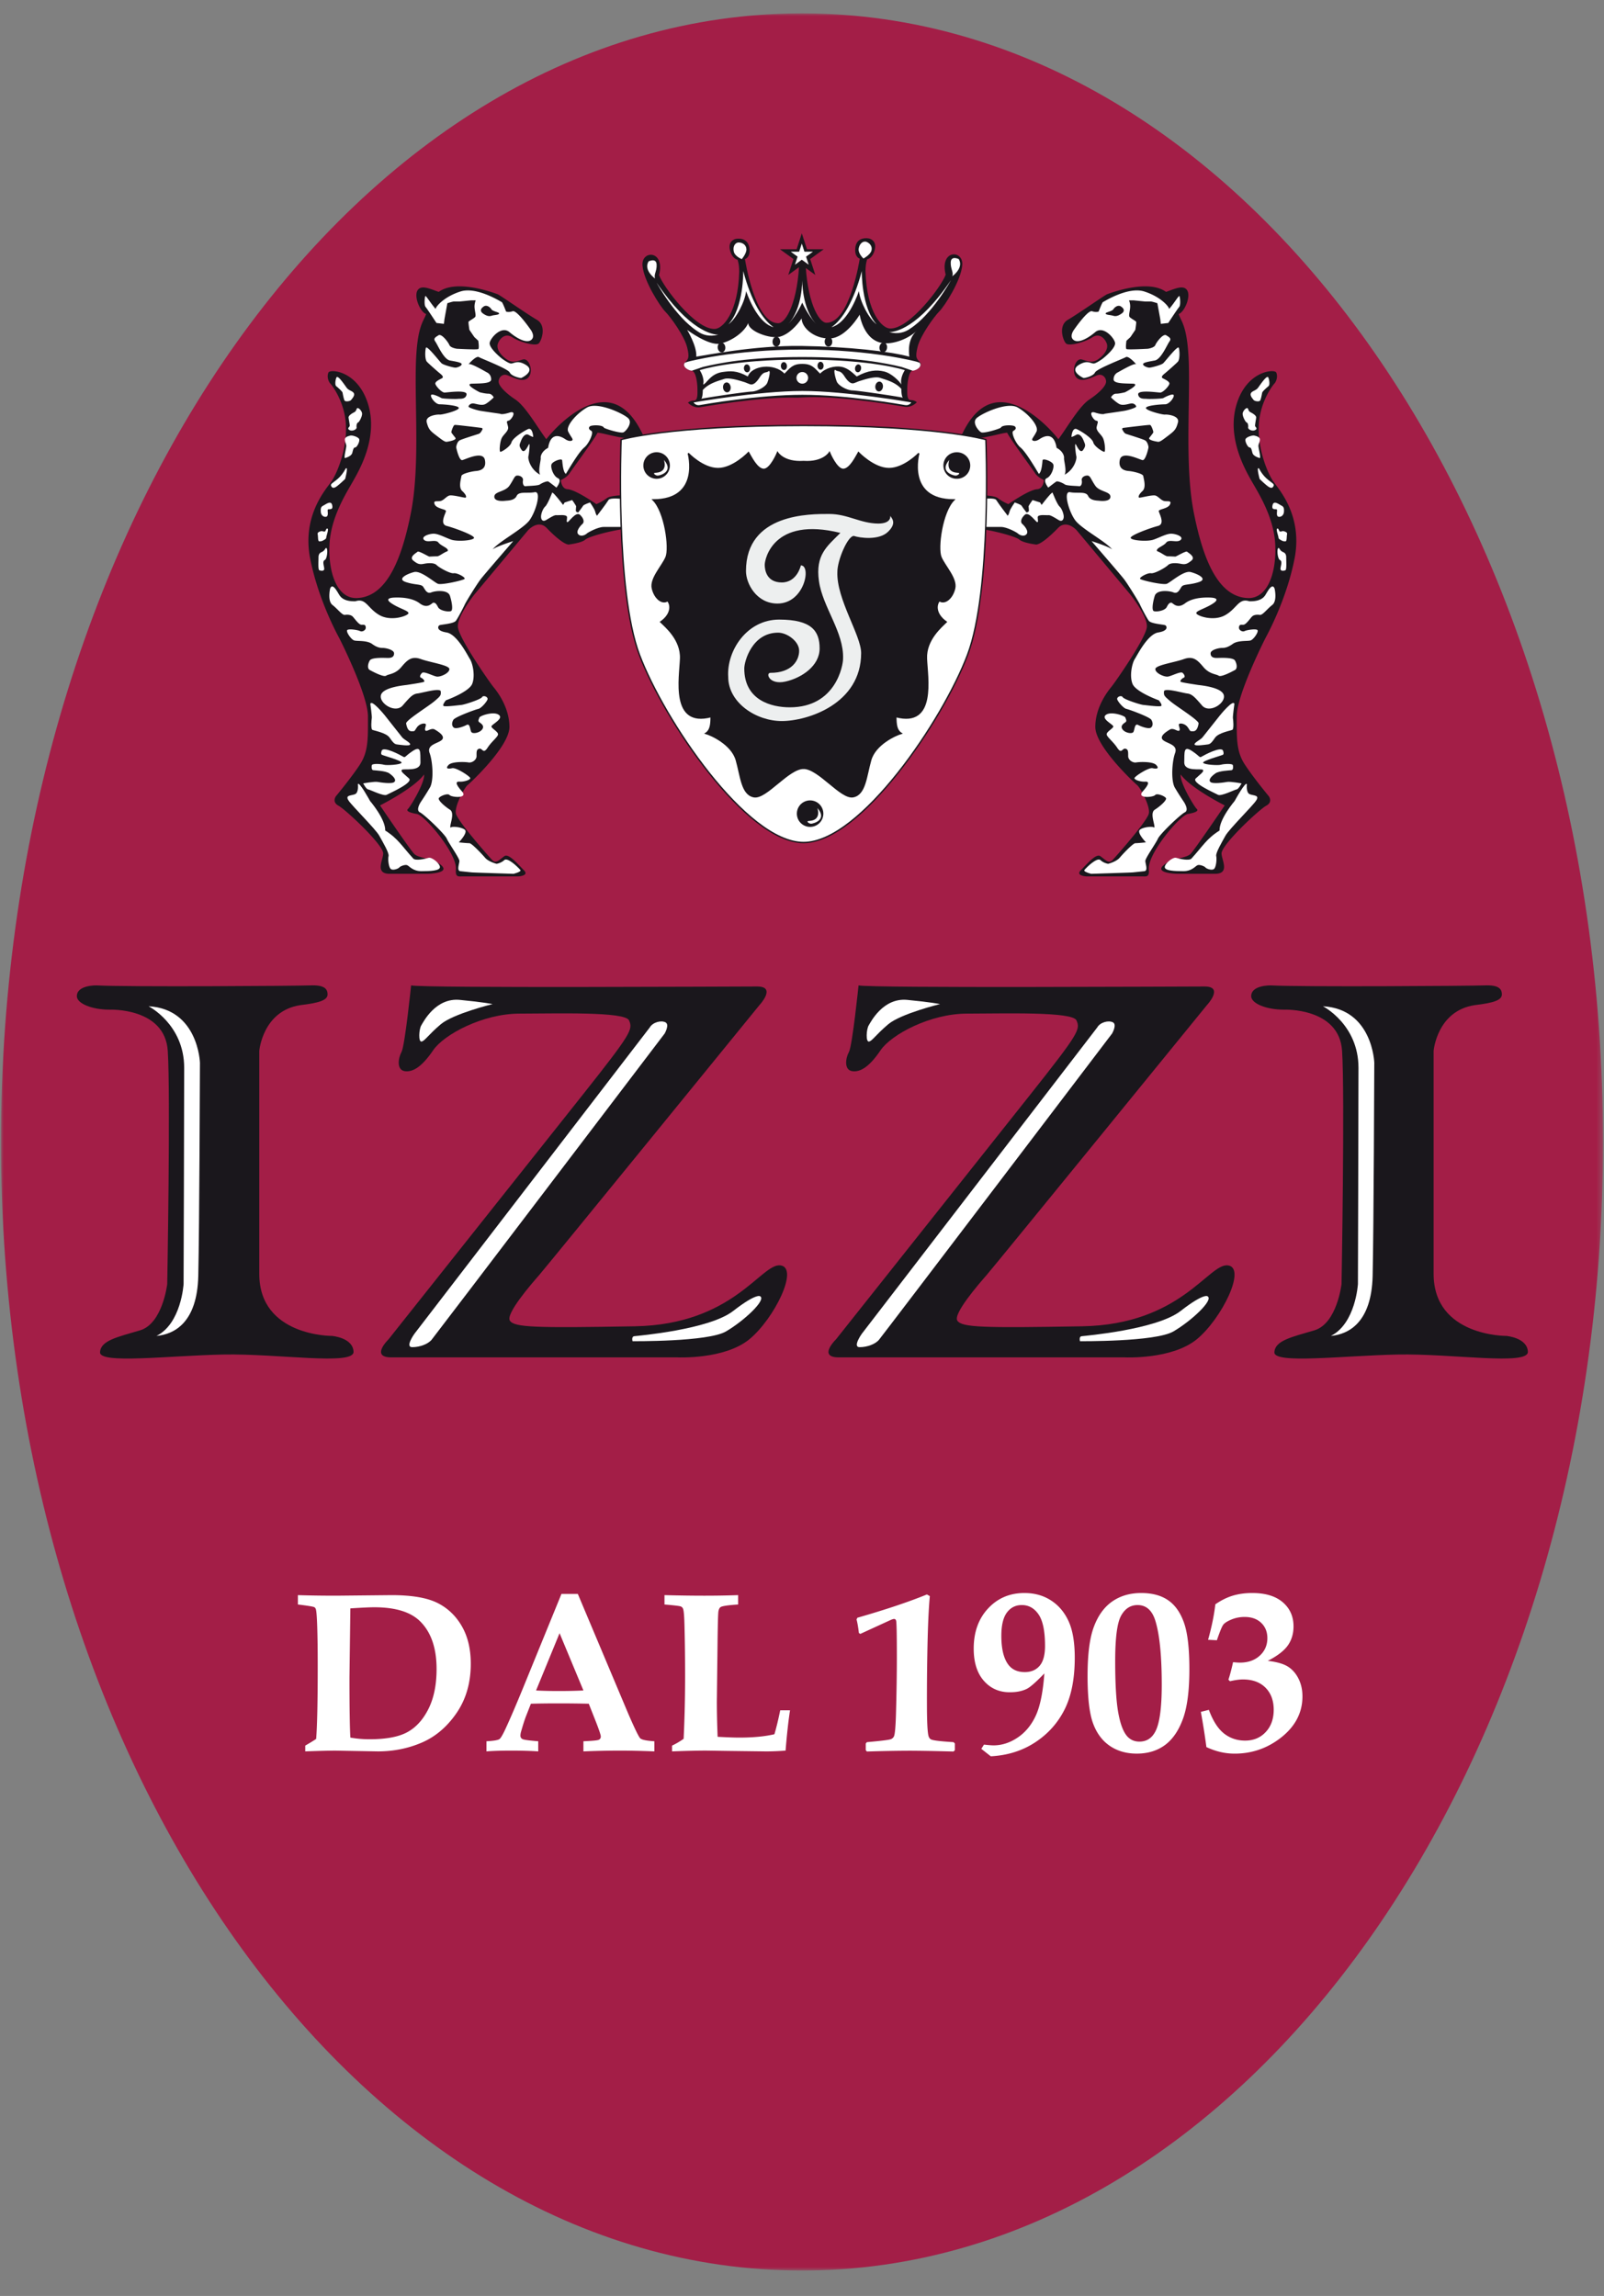
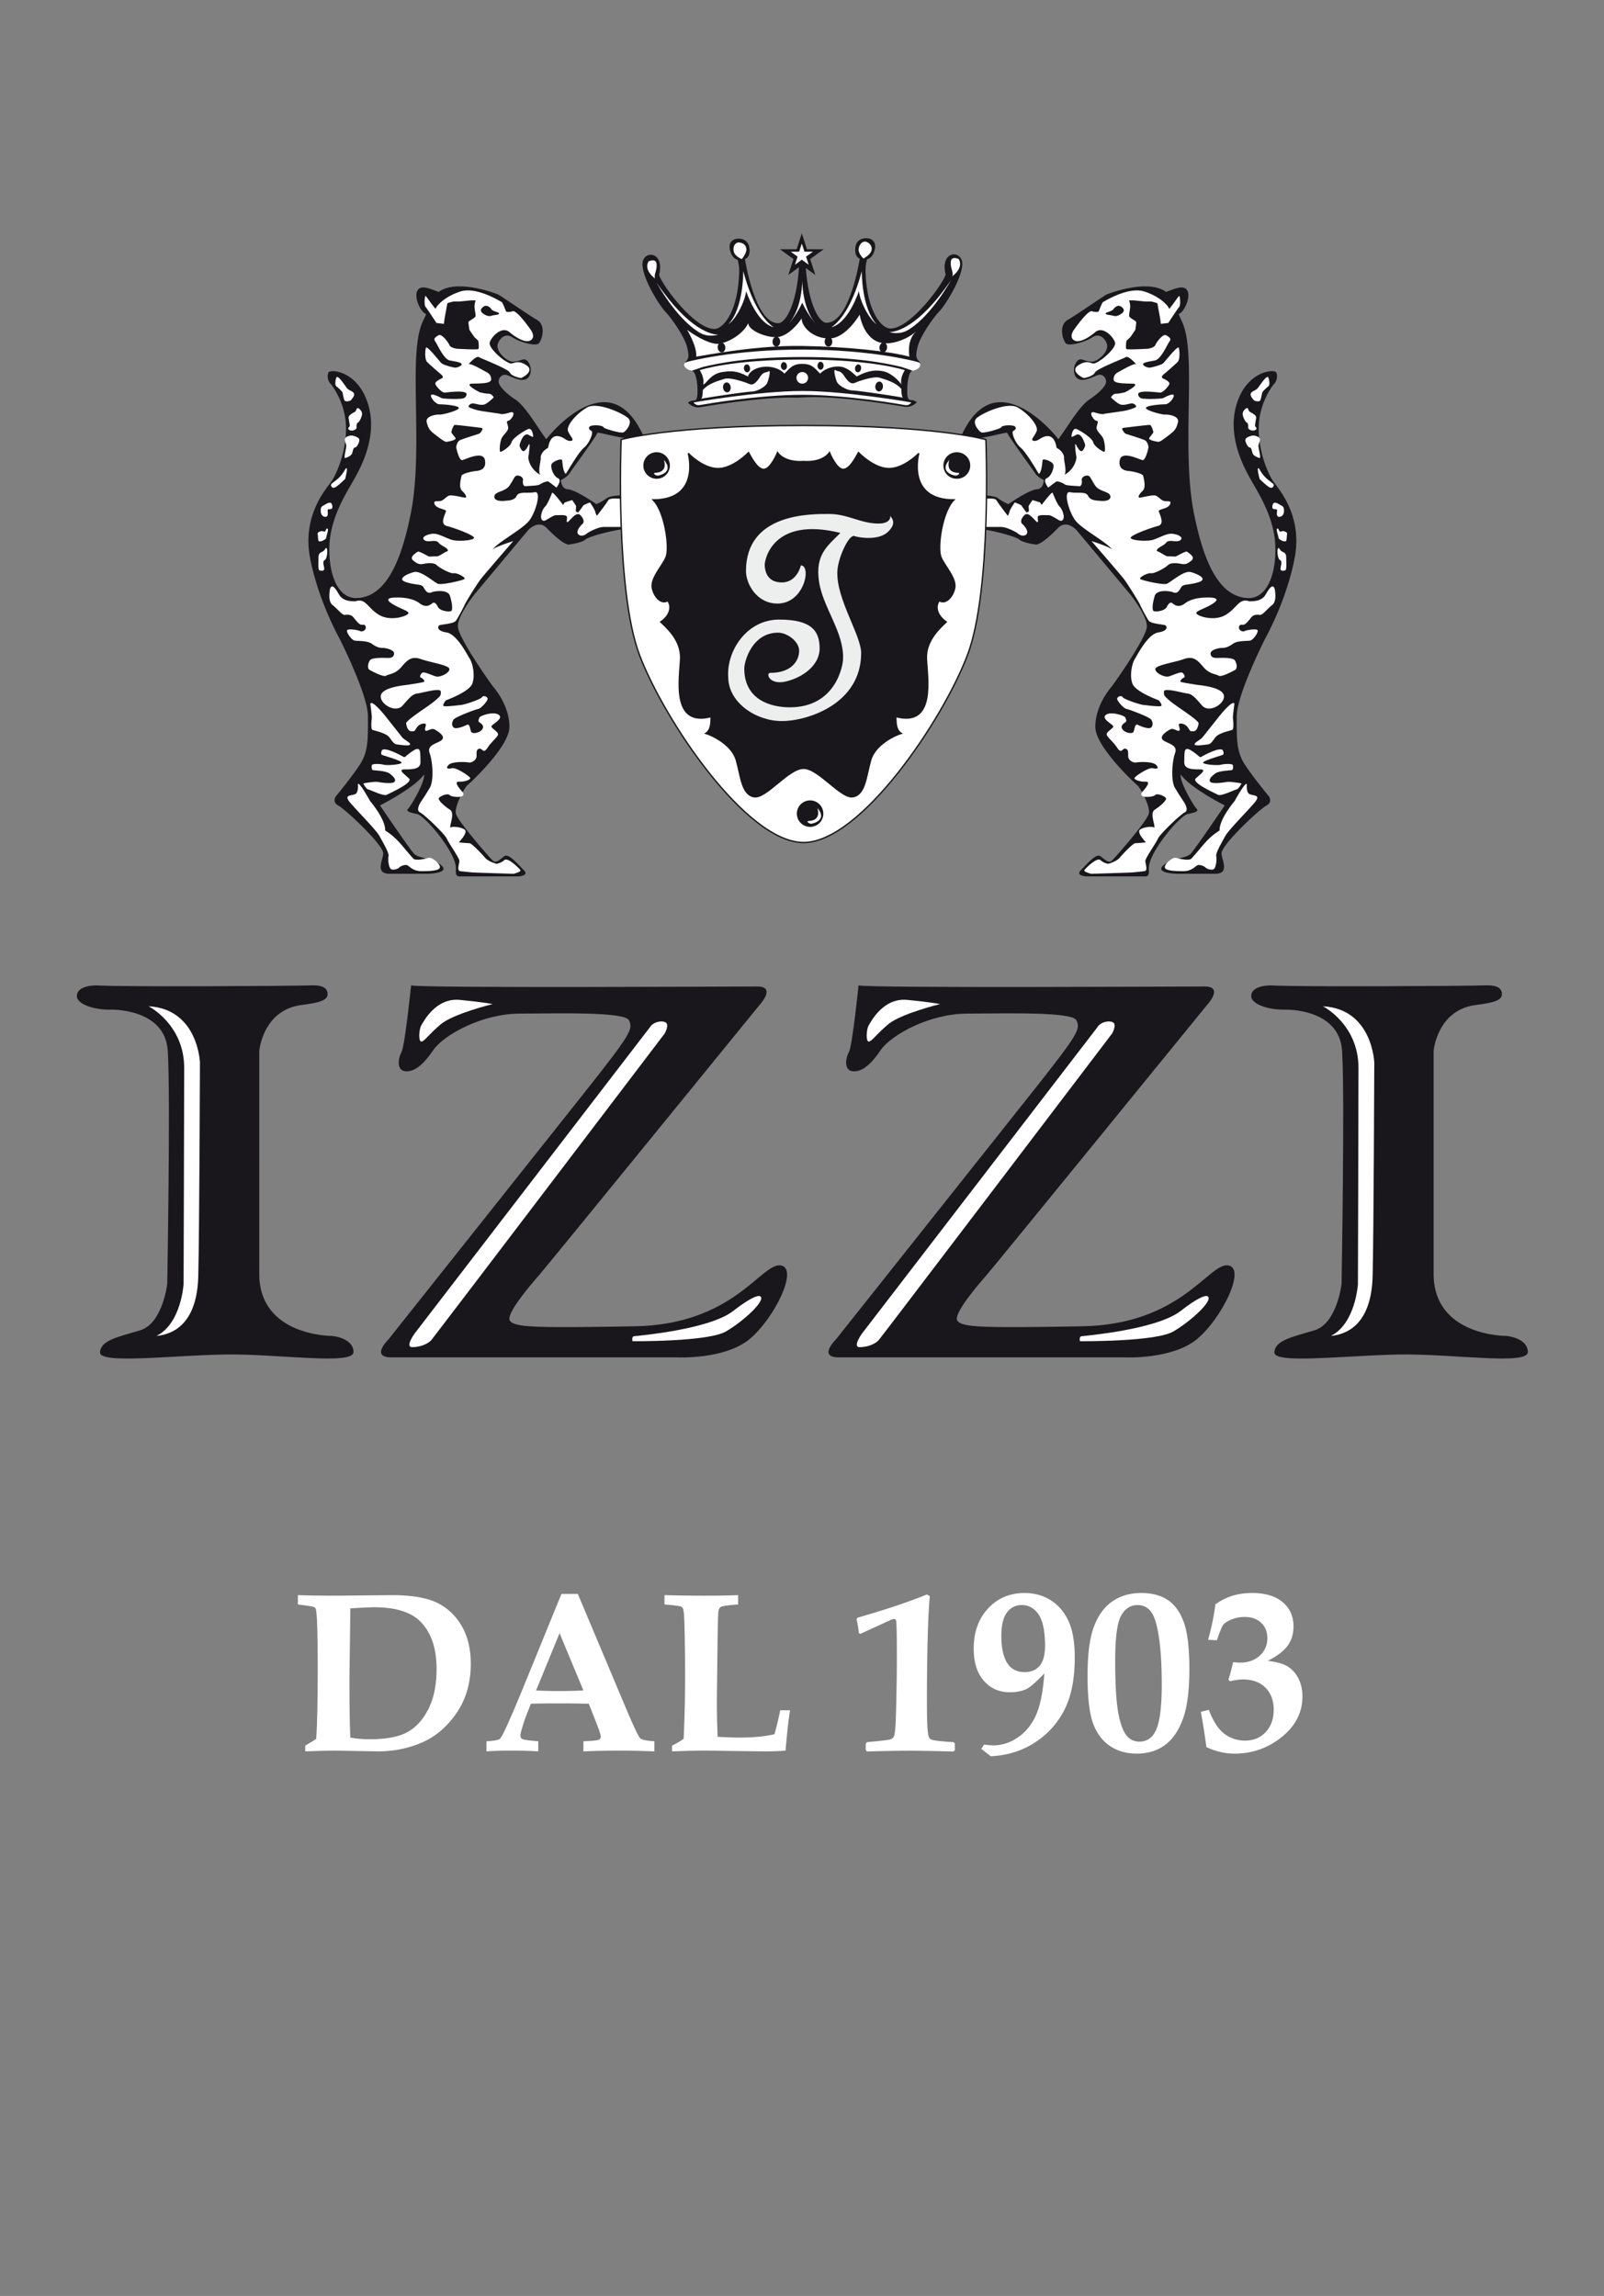
<svg xmlns="http://www.w3.org/2000/svg" xmlns:xlink="http://www.w3.org/1999/xlink" width="285" height="408" viewBox="0 0 285 408">
  <rect x="0" y="0" width="285" height="408" fill="#808080" stroke="none" />
  <defs>
    <path id="0j836mbisa" d="M0 0h284.651v401.117H0z" />
  </defs>
  <g fill="none" fill-rule="evenodd">
    <g transform="translate(.174 2.372)">
      <mask id="b0bpeqtw0b" fill="#fff">
        <use xlink:href="#0j836mbisa" />
      </mask>
-       <path d="M0 200.556c0 110.77 63.721 200.56 142.326 200.56 78.604 0 142.325-89.79 142.325-200.56C284.651 89.794 220.93 0 142.326 0 63.72 0 0 89.794 0 200.556" fill="#A31E47" mask="url(#b0bpeqtw0b)" />
    </g>
    <path d="M62.252 308.775c1.105.2 2.24.297 3.403.297 2.94 0 5.185-.42 6.73-1.267 1.542-.842 2.794-2.226 3.75-4.14.958-1.921 1.436-4.28 1.436-7.073 0-3.678-.951-6.479-2.85-8.404-1.677-1.715-4.415-2.572-8.216-2.572-.816 0-2.234.067-4.253.2l-.158 12.329c0 5.19.052 8.735.158 10.63m-8.017 2.452V310.2c.91-.526 1.557-.925 1.94-1.188.184-2.32.278-6.663.278-13.033 0-2.756-.03-5.057-.09-6.911-.06-1.85-.147-2.91-.267-3.174a.575.575 0 0 0-.26-.297c-.195-.105-1.165-.263-2.906-.474v-1.662c1.99.064 4.28.098 6.866.098l9.758-.098c3.55 0 6.246.448 8.085 1.343 1.842.898 3.305 2.27 4.384 4.117 1.083 1.85 1.625 4.091 1.625 6.73 0 3.393-.847 6.314-2.535 8.77-1.688 2.455-3.745 4.2-6.174 5.245-2.43 1.042-5.02 1.56-7.78 1.56l-7.502-.134c-1.2 0-3.008.045-5.422.135M99.425 290.224l-4.178 10.179c1.215.067 2.553.097 4.02.097 1.53 0 2.997-.03 4.396-.097l-4.238-10.18zm-12.988 19.203c1.24-.064 2.008-.192 2.297-.376.196-.131.508-.632.93-1.504.808-1.715 1.834-4.095 3.09-7.144l7.005-17.158h2.91l8.947 21.253c1.161 2.684 1.876 4.155 2.147 4.41.27.256 1.105.429 2.504.52v1.8c-2.15-.09-4.181-.139-6.095-.139-2.283 0-4.453.05-6.51.14v-1.802c1.569-.064 2.479-.15 2.723-.26.244-.108.365-.304.365-.59 0-.244-.275-1.083-.831-2.515l-1.305-3.305c-1.64-.038-3.467-.06-5.49-.06-1.756 0-3.358.022-4.794.06l-.873 2.226c-.237.605-.526 1.507-.868 2.707-.08.267-.12.515-.12.733a.65.65 0 0 0 .387.628c.255.124 1.18.248 2.778.376v1.801c-1.293-.09-2.902-.139-4.828-.139-1.83 0-3.286.05-4.37.14v-1.802zM119.412 311.228v-1.026a13.54 13.54 0 0 0 2.057-1.211c.173-3.572.26-7.302.26-11.18 0-3.049-.034-5.925-.102-8.629-.038-1.929-.128-3.035-.275-3.328a.712.712 0 0 0-.406-.387c-.203-.083-1.165-.2-2.88-.342v-1.666c2.546.068 4.907.101 7.084.101 2.113 0 4.114-.033 6.002-.101v1.666c-1.813.116-2.858.274-3.133.473-.169.117-.293.358-.364.722-.072.365-.128 2.497-.17 6.404l-.116 9.638c0 1.808.045 3.9.139 6.276 1.722.09 2.997.139 3.824.139 2.486 0 4.573-.2 6.268-.598.35-1.185.692-2.606 1.03-4.253h1.742c-.297 1.925-.56 4.313-.79 7.163-1.252.094-2.407.14-3.463.14l-7.156-.09-3.204-.05c-1.477-.011-3.59.034-6.347.14M154.029 311.248l-.2-.237v-1.188l.2-.237c2.534-.225 3.96-.402 4.275-.534a.977.977 0 0 0 .534-.496c.173-.369.29-1.67.358-3.903.105-3.817.157-7.197.157-10.142 0-3.869-.04-6.024-.12-6.46-.053-.237-.177-.357-.376-.357-.116 0-.3.053-.553.158l-5.445 2.497-.255-.162c-.105-.959-.245-1.767-.414-2.414l.158-.297c4.96-1.425 9.077-2.801 12.349-4.136l.515.297c-.173 1.839-.3 4.34-.384 7.509a430.74 430.74 0 0 0-.131 11.506c0 3.08.086 4.994.26 5.746.078.342.229.575.454.692.327.188 1.67.353 4.016.496l.237.237v1.188l-.237.237-2.455-.06a289.689 289.689 0 0 0-5.028-.079c-2.425 0-5.065.05-7.915.14M182.086 297.136c1.113 0 1.99-.368 2.628-1.109.643-.737.967-1.918.967-3.542 0-2.613-.384-4.475-1.143-5.591-.76-1.117-1.756-1.67-2.986-1.67-1.098 0-1.978.44-2.64 1.324-.661.883-.992 2.263-.992 4.136 0 2.297.406 3.993 1.21 5.087.662.91 1.647 1.365 2.956 1.365m3.475.237c-1.486 1.546-2.531 2.463-3.14 2.753-.805.395-1.805.594-2.997.594-1.892 0-3.433-.684-4.625-2.05-1.192-1.364-1.79-3.267-1.79-5.707 0-2.933.853-5.31 2.557-7.137 1.7-1.828 3.85-2.742 6.449-2.742 1.786 0 3.354.433 4.711 1.305 1.361.873 2.407 2.106 3.14 3.704.73 1.594 1.098 3.76 1.098 6.49 0 3.723-.602 6.784-1.801 9.183-1.203 2.403-2.944 4.35-5.227 5.85-2.282 1.497-4.915 2.328-7.896 2.483l-1.681-1.324.474-.752c.808.09 1.372.135 1.692.135 1.481 0 2.91-.459 4.286-1.384 1.377-.92 2.452-2.226 3.23-3.906.775-1.685 1.279-4.182 1.52-7.495M198.148 295.185c0 4.2.192 7.31.575 9.329.38 2.023.937 3.403 1.662 4.143.553.553 1.241.832 2.061.832 1.252 0 2.188-.583 2.809-1.745.778-1.425 1.166-4.212 1.166-8.36 0-5.057-.369-8.817-1.106-11.269-.568-1.929-1.632-2.891-3.189-2.891-1.252 0-2.23.628-2.929 1.891-.7 1.26-1.049 3.948-1.049 8.07m-4.907 2.583c0-3.824.376-6.739 1.14-8.735.755-2 1.85-3.49 3.282-4.475 1.433-.981 3.132-1.474 5.099-1.474 1.94 0 3.527.421 4.768 1.267 1.24.843 2.185 2.17 2.831 3.979.647 1.808.97 4.572.97 8.29 0 3.84-.39 6.807-1.169 8.898-.778 2.094-1.854 3.632-3.226 4.625-1.373.989-3.02 1.481-4.949 1.481-1.861 0-3.463-.462-4.81-1.387-1.345-.921-2.338-2.268-2.977-4.035-.64-1.771-.96-4.58-.96-8.434M213.367 304.203l1.425-.357c.737 1.982 1.64 3.384 2.707 4.215 1.068.832 2.313 1.249 3.734 1.249 1.49 0 2.708-.504 3.655-1.515.948-1.008 1.425-2.332 1.425-3.968 0-1.635-.488-2.944-1.459-3.921-.973-.974-2.308-1.463-4.004-1.463-.632 0-1.4.105-2.309.316l-.275-.275c.264-.782.538-1.816.828-3.11.541.053.94.08 1.203.08 1.455 0 2.636-.414 3.538-1.238.9-.823 1.35-1.861 1.35-3.117 0-1.106-.364-2.012-1.094-2.711-.73-.7-1.715-1.05-2.948-1.05-.838 0-1.62.155-2.343.456-.725.304-1.203.609-1.44.91-.237.304-.616 1.23-1.143 2.771l-1.564-.079c.635-2.26 1.064-4.362 1.29-6.306 1.037-.714 2.075-1.23 3.117-1.542 1.038-.308 2.185-.466 3.433-.466 2.343 0 4.151.55 5.43 1.643 1.275 1.098 1.91 2.523 1.91 4.28 0 1.29-.33 2.417-.996 3.372-.666.956-1.858 1.877-3.573 2.76 1.583.185 2.768.523 3.55 1.008.786.49 1.418 1.2 1.891 2.129.474.932.715 1.989.715 3.177 0 3.023-1.391 5.558-4.174 7.603-2.335 1.715-4.956 2.572-7.87 2.572-.873 0-1.726-.101-2.561-.297-.839-.2-1.658-.489-2.463-.872-.256-1.967-.583-4.05-.985-6.254" fill="#FFF" />
    <path d="M17.171 175.11s-3.61-.11-3.512 2c.102 1.207 2.613 2.31 5.82 2.31 0 0 9.834-.403 10.33 7.32.504 7.72-.094 41.43-.094 41.43s-.804 7.025-4.817 8.232c-4.015 1.196-7.024 1.797-7.121 3.907-.102 2.11 12.134.602 21.865.395 9.728-.196 23.276 2.011 23.175-.497-.098-2.504-3.813-2.809-3.813-2.809s-12.935.106-12.935-11.032V186.74s.598-7.122 7.317-8.126c3.41-.402 4.817-.898 4.817-1.902 0-1.008-.602-1.711-3.11-1.602-2.508.094-32.503.293-37.922 0" fill="#1A171C" />
    <path d="M26.4 178.815s6.325 3.211 6.325 10.939c0 7.716-.105 38.418-.105 38.418s-.402 7.02-4.813 9.228c3.211-.3 7.22-2.41 7.423-10.634.199-8.227.297-37.918.297-37.918s-.297-9.533-9.126-10.033" fill="#FFF" />
    <path d="M225.83 175.11s-3.613-.11-3.512 2c.102 1.207 2.614 2.31 5.817 2.31 0 0 9.83-.403 10.326 7.32.504 7.72-.094 41.43-.094 41.43s-.797 7.025-4.82 8.232c-4.01 1.196-7.017 1.797-7.111 3.907-.117 2.11 12.126.602 21.865.395 9.728-.196 23.276 2.011 23.175-.497-.11-2.504-3.82-2.809-3.82-2.809s-12.928.106-12.928-11.032V186.74s.59-7.122 7.313-8.126c3.411-.402 4.814-.898 4.814-1.902 0-1.008-.598-1.711-3.11-1.602-2.504.094-32.504.293-37.915 0" fill="#1A171C" />
    <path d="M235.058 178.815s6.317 3.211 6.317 10.939c0 7.716-.097 38.418-.097 38.418s-.406 7.02-4.81 9.228c3.204-.3 7.213-2.41 7.423-10.634.192-8.227.293-37.918.293-37.918s-.293-9.533-9.126-10.033" fill="#FFF" />
    <path d="M73.046 175.11s-1.102 10.728-1.704 11.83c-.601 1.101-.906 3.21.598 3.414 1.5.2 3.11-.903 5.02-3.711 1.903-2.81 8.83-6.52 15.35-6.52 6.516 0 18.752-.4 19.459 1.203.7 1.605.5 2.207-8.325 13.337C94.618 205.797 69.037 238 69.037 238s-3.312 3.211.497 3.211h50.857s8.325.403 12.744-3.21c4.414-3.615 8.93-12.74 5.516-13.143-3.407-.395-8.329 10.532-25.878 10.83-17.557.304-21.37.21-22.174-.997-.801-1.203 3.816-6.524 5.219-8.13 1.403-1.598 39.118-47.947 39.118-47.947s3.11-3.312-.399-3.312c-3.516 0-59.179.304-61.491-.192" fill="#1A171C" />
    <path d="M115.442 182.594 73.64 237.012s-1.726 2.384-.403 2.384c1.331 0 2.794-.526 3.456-1.323.662-.798 41.404-54.411 41.404-54.411s.929-1.598.135-1.997c-.8-.395-2.26 0-2.79.929M135.088 230.37c1.053.67-2.922 4.38-6.11 6.238-3.185 1.858-16.587 1.726-16.587 1.726s-.24-.816.305-.887c.545-.068 13.296-1.151 17.568-4.479 4.275-3.316 4.824-2.598 4.824-2.598M87.525 178.428s-6.983 1.703-9.22 3.598c-2.237 1.9-2.786 2.918-3.392 3.058-.609.131-.477-2.174-.067-2.858.402-.67 2.572-4.949 6.843-4.543 4.28.41 5.836.745 5.836.745" fill="#FFF" />
    <path d="M152.547 175.11s-1.101 10.728-1.707 11.83c-.609 1.101-.906 3.21.606 3.414 1.504.2 3.11-.903 5.008-3.711 1.907-2.81 8.833-6.52 15.353-6.52 6.513 0 18.764-.4 19.46 1.203.707 1.605.5 2.207-8.325 13.337C174.109 205.797 148.546 238 148.546 238s-3.32 3.211.49 3.211h50.86s8.322.403 12.74-3.21c4.415-3.615 8.927-12.74 5.524-13.143-3.418-.395-8.336 10.532-25.893 10.83-17.553.304-21.358.21-22.16-.997-.811-1.203 3.81-6.524 5.212-8.13 1.403-1.598 39.126-47.947 39.126-47.947s3.11-3.312-.402-3.312c-3.524 0-59.187.304-61.496-.192" fill="#1A171C" />
    <path d="m194.948 182.594-41.818 54.418s-1.715 2.384-.387 2.384c1.323 0 2.786-.526 3.444-1.323.673-.798 41.408-54.411 41.408-54.411s.929-1.598.139-1.997c-.808-.395-2.267 0-2.786.929M214.58 230.37c1.061.67-2.914 4.38-6.102 6.238-3.189 1.858-16.583 1.726-16.583 1.726s-.237-.816.3-.884c.542-.071 13.29-1.154 17.573-4.482 4.264-3.316 4.813-2.598 4.813-2.598M167.029 178.428s-6.983 1.703-9.22 3.598c-2.238 1.9-2.787 2.918-3.396 3.058-.613.131-.478-2.174-.068-2.858.403-.67 2.576-4.949 6.848-4.543 4.271.41 5.836.745 5.836.745" fill="#FFF" />
    <path d="M58.358 66.199c-.339.79.052 1.73.41 2.038 0 0 2.492 2.951 2.696 7.325.203 4.377-1.625 8.648-2.595 10.02-.963 1.373-5.234 6.051-3.764 13.635 1.474 7.577 5.084 13.989 5.185 14.195.11.203 5.088 10.07 5.088 13.89 0 3.814.105 6.205-1.418 8.544-1.526 2.343-4.279 5.652-4.279 5.652s-.76 1.015.463 1.677c1.218.662 7.682 6.663 7.938 8.393.101 1.064-1.636 3.711 1.165 3.711h6.667s3.971-.049 2.595-1.421c-1.376-1.373-4.118-1.268-4.934-2.14-.82-.865-6.054-8.592-6.054-8.592s6.002-3.005 7.833-5.498c.147 1.474-2.444 5.746-2.85 6.103-.406.358.15.666 1.575.918 1.422.26 7.276 7.174 6.92 9.92-.099 1.323.458 1.173 1.12 1.173h9.972s1.985-.106 1.015-1.072c-.966-.967-2.689-3.053-3.46-2.546-.763.508-1.473 1.43-2.135.767-.658-.662-6.257-7.02-6.513-8.344-.252-1.323 1.523-4.583 2.087-5.035.564-.462 7.426-6.873 7.426-10.33 0-3.455-2.132-6.256-2.85-7.117-.71-.869-6.204-8.754-6.306-10.687-.101-1.936 2.948-5.753 2.948-5.753l9.518-11.39s1.774-1.99 3.309-.414c1.522 1.58 3.053 2.85 3.865 2.952 0 0 2.32-.267 3-.88.678-.609 5.837-1.966 8.074-1.966h1.624v-5.972s-4.952-.131-5.832.546a8.94 8.94 0 0 1-1.899 1.086s-3.463-2.44-5.023-2.643c-1.219 0-1.283-1.632-1.283-1.632s1.083-.47 1.557-1.222c.474-.745 4.546-6.238 4.952-7.19 1.159 0 5.84 1.692 8.348.88-.545-.88-2.58-6.441-7.329-6.306-4.745.136-9.366 5.565-10.115 6.577-1.489-1.963-3.658-5.832-5.49-7.05-1.83-1.223-2.978-2.44-2.978-3.19 0-.744.67-1.424 1.486-1.15.812.27 2.854 1.49 3.805.406.944-1.083.135-3.463-.955-3.188-1.083.274-1.831.748-2.978-.068-1.155-.816-1.768-1.903-1.504-2.715.274-.812 1.233-2.034 2.583-1.15 1.354.88 4.14 1.628 4.681 1.082.542-.545 1.426-3.192-.338-4.207-1.76-1.016-6.577-4.407-6.983-4.543-.41-.135-7.197-2.779-10.446-.406-1.568-.545-3.192-1.357-3.801-.203-.61 1.15.537 3.798 1.564 4.136-.485 1.422-1.703 2.166-1.839 9.702-.135 7.524.68 17.91-.88 25.705-1.56 7.799-4.136 14.789-9.494 15.063-3.734.2-5.223-4.816-4.953-9.63.275-4.82 2.986-9.028 4.137-11.062 1.15-2.03 4.546-7.803 2.715-13.77-1.832-5.972-6.754-6.272-7.043-5.614" fill="#1A171C" />
    <path d="M58.659 104.596s-.515 2.189.42 2.914c.866.673 1.554 1.613 2.065 1.753.042.003.075.007.117.007 0 0 .978-.188 1.44.331.451.5 1.068 1.418 1.527 1.418.45 0 .71-.053.76.458.056.512-.614.869-1.02.662-.406-.2-2.08-.455-2.286-.15-.203.3.714 1.677 1.271 1.827.556.154 2.237-.052 3.155.613.91.662 1.474.71 1.929.71.459 0 1.981.31 1.981.971 0 .658-.503.812-1.064.812-.556 0-2.895-.154-3.256.455-.354.613-.459 1.425 0 1.685.462.248 2.444 1.323 2.907 1.011.447-.304 1.624-.255 2.692-1.523 1.068-1.27 1.835-2.03 3.508-1.421 1.677.602 5.043 1.064 5.043 1.775 0 .718-1.583 1.425-2.245 1.327-.658-.101-2.237-.97-2.595-.665-.35.308-.507.763-.203.865.305.105.711.56.56.71-.157.154-2.756.515-3 .564-.256.05-4.328.361-4.685 1.828-.354 1.474 2.594 3.312 3.869 1.835 1.278-1.474 1.779-2.038 2.643-2.136.865-.102 4.073-1.068 4.122-.354.056.711-.05.813-1.113 1.723-1.072.917-5.14 3.414-5.04 3.97.106.557.305 1.377.971 1.377.654 0 .451 0 .963-.715.511-.714 1.575-.812 1.575-.458 0 .353-.304.86-.045 1.071.256.2 1.015-.564 1.62-.21.61.36 1.933 1.173 1.275 1.835-.665.661-2.745.816-2.188 2.342.564 1.527.767 4.937.049 6.152a49.504 49.504 0 0 1-1.576 2.497s-1.019 1.474-.199 1.887c.812.403 4.426 3.858 4.776 4.678.357.812 2.244 3.456 2.244 3.964 0 .51-.564 1.83.252 1.83 0 0 1.425.155 1.982.208.564.045 7.378.252 7.378.252s1.425-.354 1.225-.662c-.21-.301-2.24-2.34-2.854-1.779-.613.56-1.376.662-1.376.662s-1.421-.354-2.034-1.068c-.606-.714-2.388-2.595-2.794-2.595-.414 0-1.884-.15-1.884-.15s1.68-1.737 1.068-2.241c-.61-.508-2.395-.662-2.542-.357-.256-.354.861-2.591-.101-3.204-.967-.617-2.133-1.677-1.982-2.038.15-.354 1.575-.963 1.925-.56.361.41 3.362.661 2.192-.658-1.173-1.32-1.173-1.783-.402-1.73.756.049 1.876-.308 1.876-.613s-2.493-1.93-3.203-1.779c-.715.155-1.275.102-.662-.56.613-.662 3-.564 3.56-.459.561.106 1.426-.406 1.426-1.12 0-.71-.053-1.222.508-1.324.56-.094.658 1.02 1.436-.15.752-1.173 1.918-1.982 1.873-2.444-.057-.455-1.072-.967-1.174-1.324-.101-.353 2.238-1.369 1.324-2.083-.917-.71-3.358.15-3.46.462-.1.301-.308.602-.048.813.252.199 1.019.609.556 1.274-.451.655-1.677.858-1.933.504-.255-.353-.203-1.628-.86-1.267-.67.353-1.933.763-2.29.451-.358-.3-.358-.861-.05-1.369.301-.511 3.911-1.83 4.423-1.936.51-.102 1.477-1.222 1.639-1.677.147-.459-.726-.82-.978-.406-.255.406-3.106 1.323-3.662 1.376-.564.049-3.05.402-3.204.15-.158-.252.459-.974.459-.974s4.114-1.47 4.678-2.948c.556-1.47.052-3.658-.41-4.369-.455-.714-2.29-4.43-4.163-4.738-1.887-.3-1.527-1.117-1.275-1.27.249-.155 2.542-.253 2.945-.813.406-.557 1.376-2.444 1.579-2.895.203-.463 2.136-3.614 2.854-4.532.71-.917 5.746-6.72 5.746-6.72s-2.956.918-3.663 1.475c1.068-1.365 5.34-3.61 6.517-5.13 1.162-1.533 2.233-5.297.955-5.038-1.264.252-2.79-.207-3.196.654-.406.873-1.632.82-2.038.873-.403.049-1.982.15-1.93-.767.046-.914 1.93-.813 2.693-1.933.77-1.12.869-1.73 1.32-1.779.462-.052 1.173.252 1.075.865-.109.606.147 1.068.448 1.023.308-.06 2.188-.06 2.55-.312.356-.252 1.274-.662 1.526-.512.255.15 1.421 1.072 1.421 1.072s1.076-1.323.26-1.68c-.816-.358-1.377-1.982-1.117-2.494.248-.511 1.827-1.113 1.876-.662.057.46.154 2.087.662 2.396.914-1.53 2.392-3.971 3.253-4.682.868-.714 1.733-2.7 1.278-2.952-.459-.255-.56-.556-.26-.812.305-.252 2.294-.304 2.497.256.557.3 2.997 1.015 3.46.808.451-.203 1.673-1.677.865-2.489-.816-.816-5.441-3.004-7.325-1.933-1.884 1.068-3.82 3.306-3.362 4.276.463.962.97 1.368.715 1.572-.252.203-.764.105-1.223-.204-.458-.304-2.545-1.677-3.053 1.53-1.068.557-1.376 1.422-1.316 1.828.045.406-.519 2.238-.105 2.952-1.786-.97-2.189-2.85-2.087-3.256.101-.403.353-2.542.101-2.14-.252.41-.816 1.737-1.323.97-.512-.763-.354-.91-.098-1.575.248-.662.76-1.425 1.372-1.072.61.357.809.357.809.357s-.098-1.782-.963-1.372c-.86.41-2.696 1.58-2.903 2.339-.199.763-1.778 1.73-1.981 1.68-.203-.052-.102-1.579.203-2.338.304-.767 1.327-1.328 1.173-2.091-.154-.763-.406-1.015.101-1.113.504-.105 1.576-1.884.15-1.425-1.424.451-1.68.2-1.68.2s-2.846-.407-3.46-.512c-.609-.094-2.135-.553-2.135-.756 0-.207.353-.613.868-.56.504.049 1.474.455 2.136.101.662-.36 1.47-1.173 1.47-1.173s-.304-.662-.913-.662c-.613 0-1.572-.252-1.572-.252s-2.907-1.474-1.38-1.526c1.527-.053 3.41 0 3.41-.764 0-.763-.503-1.124-.71-1.222-.203-.101-2.956-1.73-3.257-1.474-.312.248 1.268-1.58 1.78-1.267.51.3 5.192 2.08 5.493 2.741.304.662 1.887 1.023 2.038.97.154-.052 2.546-1.222.865-2.293-1.677-1.068-2.241-.102-2.854-.305-.61-.203-1.474-.865-1.474-.865s-2.384-1.884-2.132-2.846c.252-.967 2.132-3.005 3.508-1.835 1.372 1.169 3.053 2.034 3.865 1.376.813-.666-.154-1.88-.154-1.88s-2.391-3.463-3.15-3.208c-.764.248-1.17.05-1.17.05s-.613-1.63-.767-1.682c-.155-.049-4.426-2.794-7.325-1.884-2.896.922-4.373 2.651-4.426 3.11-.918-1.068-1.73-2.444-1.831-2.29-.098.15-.252 1.576.056 1.937.3.353 1.925 2.842 1.925 2.842l1.324.155.105-.87.508-2.793s.914-.308 1.17-.308h1.022l1.982-.2h.865s-.252.56-.207 1.271c.049.711.304 1.426.105 1.677-.203.256-1.12.715-1.173.865-.05.158.154 1.425.154 1.425l.869 1.275.707.662s.206 1.316 0 1.474c-.204.154-3.813-.053-3.813-.053s-1.12-.154-1.32-.661c-.21-.508-1.376-2.084-1.94-1.73-.557.357-.963.56-.557 1.12.406.557 1.478 3.155 2.595 3.358 1.116.203 2.083.358 2.083.662 0 .308-.764.61-1.12.61-.35 0-2.08-.46-2.437-.764-.358-.305-2.651-3.31-2.802-2.749-.154.56-.2 2.087.21 2.493.403.41 1.776 1.632 2.34 2.087.556.459.556.666.3.82-.255.15-1.222.553-1.169.963.049.406 1.12 1.575 1.628 1.575.508 0 4.069-.556 3.918.354-.154.92-1.27.714-1.526.767-.256.052-2.7 0-2.956-.15-.252-.155-1.677-.87-1.827-.512-.15.357.763 1.628 1.526 1.628.76 0 3.407.203 3.407.662 0 .455-2.952 1.218-3.407 1.166-.458-.05-2.598.21-2.293 1.376.308 1.173.56 1.474 1.632 2.286 1.067.816 1.579 1.226 1.929 1.173.357-.052 1.83-.304 1.526-.71-.3-.407-.714-.865-.714-1.016 0-.158.364-1.27.616-1.27s.711.048 2.035.199c1.32.15 2.542.308 2.542.308s.507 0 .304.353c-.2.358-.353.613-.609.715-.252.098-2.952.914-3.403 1.166-.466.255-.617 1.071-.617 1.222 0 .15.512 2.395 1.068 2.29.56-.102 3.67-1.73 4.024-.046.35 1.67-.914 1.926-1.583 1.982-.658.049-2.542.451-2.591.91-.049.463-.564 1.986.15 2.647.715.658.767 1.068.613 1.17-.154.101-2.391-.56-2.952-.354-.556.203-.962.865-1.571.967-.617.101-1.324-.15-.974.609.357.763 1.989.816 1.989 1.166 0 .36-1.226 2.297.147 2.65 1.376.354 4.986 1.678 4.839 2.136-.158.46-2.956.666-4.027.305-1.06-.354-2.38-1.12-3.25-1.064-.868.049-2.188.552-1.578 1.113.612.564 2.034-.2 2.541.462.508.658 1.884.967 1.632 1.523-.763.26-1.474.918-1.883.918-.41 0-1.219.049-1.373.049-.154 0-1.88-1.065-2.09-.865-.204.207-1.584.917-.756 1.579.808.662 1.169.71 1.929.56.763-.15 1.782-.203 2.237.252.462.459 2.391 1.527 3.004 1.433.606-.11 2.185.76 1.93 1.011-.253.256-4.065 1.117-4.724.865-.665-.255-3.008-2.387-4.23-2.09-1.218.308-3.15 1.225-1.474 1.782 1.677.56 2.753.308 3.099.865.36.56.673 1.27 1.432.97.76-.305 2.952-.511 3.306.613.357 1.117.56 2.49.206 2.696-.36.2-1.989 0-2.339-.718-.36-.71-.567-.76-.815-.76-.26 0-.97 1.222-2.448.102-1.474-1.12-3.862-1.02-4.174-1.02-.305 0-2.283 0-.914.967 1.372.97 3.207 1.373 3.106 1.835-.102.455-3.106 1.527-5.185.3-2.091-1.214-2.34-3.049-4.23-2.44-1.727.053-2.441-.51-2.795-1.011-.36-.515-1.252-2.414-1.7-1.24M59.8 67.048c-.157.252-.364 1.324-.056 1.576.309.26 1.072.914 1.125 1.166.049.26.206 1.124.35 1.38.157.255.97.154 1.176-.106.2-.252.711-.812.46-1.218-.26-.41-.866-.41-1.276-.963-.406-.56-1.526-2.244-1.778-1.835M63.36 72.694s-.102.407-.407.557c-.305.154-1.064.564-1.02.974.054.402.208 1.166.208 1.425 0 .252-.564.451-.053.76.504.304 1.327-.102 1.271-.46-.053-.356.056-.811.252-.868.21-.049.816-1.17.714-1.677-.097-.507-.816-1.218-.966-.71M62.19 77.426s-.914.154-.914.662c0 .504.251.763.251 1.17 0 .405-.51 2.24-.199 2.135.301-.101 1.12-.353 1.264-.914.154-.556.21-.966.515-.966.308 0 .86-1.072.714-1.474-.154-.41-1.372-.767-1.632-.613M61.376 83.325s-.459.967-1.324 1.73c-.865.764-1.376.918-1.222 1.275.154.353.406.556 1.068.049.662-.508 1.429-1.271 1.429-1.271s.662-2.49.049-1.783M58.984 89.641s.252.707-.155.805c-.406.105-.612-.049-.612.26 0 .3.154 1.015-.252 1.12-.406.094-.918-.207-.963-.869-.053-.658.045-.917.459-1.12.402-.196 1.274-.914 1.523-.196M57.206 94.366s-.868.105-.763.556c.101.463 0 1.275.3 1.275.305 0 .512-.05.659-.15.158-.102.564-.253.564-.512 0-.252.455-1.425.252-1.576-.2-.15-.305.2-.403.407-.101.206-.609 0-.609 0M57.814 97.472s-.203.406-.512.557c-.3.154-.71.255-.71 1.019 0 .763-.102 2.185.154 2.29.256.098.865.207.865-.256 0-.459-.406-1.323.101-1.572.504-.26.613-2.598.102-2.038" fill="#FFF" />
    <path d="M65.806 125.109s.309 2.192.256 2.496c-.053.309-.203 1.93.098 2.087.304.155 2.444.508 3.053 1.377.61.864.861 1.165 1.324 1.218.455.053 2.29.35 2.335 0 .052-.354-1.064-.816-1.422-1.271-.357-.459-3.102-3.922-3.102-3.922s-2.388-2.944-2.542-1.985M67.839 133.358s-.256.605 0 .763c.256.15 3.666 1.064 3.512 1.425-.154.35-2.643.504-3.151.35-.515-.15-2.087-.256-2.14.102-.052.36-.052.812.249.868.312.045 2.188.098 2.857.557.655.462 1.32 1.12.91 1.526-.406.41-2.436.102-3 0-.557-.101-2.542.26-2.542.26s.511 1.015.865 1.064c.353.053 2.748 1.27 3.309.966.552-.304 4.779-2.14 3.967-2.903-.82-.76-1.527-1.214-1.279-1.526.26-.301 3.358.413 3.31-1.369-.042-1.782.157-3.004-1.377-1.985-1.52 1.011-1.26 1.274-1.775.966-.504-.3-3.313-1.782-3.715-1.064M63.583 139.375s.195 1.508-.534 1.77c-.718.268-1.771.132-1.11 1.125.655.985 4.795 5.058 5.453 6.238.654 1.181 1.775 3.08 1.647 3.61-.135.523 0 1.974.391 2.298.391.33 1.373-.064 1.512-.26.131-.2 1.045-.59 1.44-.395.395.196.993 1.05 2.504 1.05 1.504 0 3.28-.064 3.28-.719 0-.658-1.441-1.842-2.039-1.647-.59.196-2.313.55-2.692.132-2.042-2.234-2.693-3.538-4.99-4.99.064-2.038-2.696-5.253-2.696-5.253s-1.97-3.621-2.166-2.96M98.123 87.517s-.808 2.098-1.237 2.474c-.429.373-.805 1.4-.752 1.93.052.54.376.808.91.484.541-.32 1.455-.913 1.775-.857.32.053 1.936-.214 1.936.372 0 .594-.165.752.053.865.214.11 1.5-1.99 2.252-1.293.752.699.752 1.346.433 1.613-.32.27-1.234 1.29-.756 1.827.489.538 1.293.106 1.508-.109.218-.218 1.989-1.18 3.008-1.18h5.204v-4.727s-3.975-.7-4.343-.053c-.384.64-2.042 2.794-2.042 2.794s-.218-.267-.323-.756c-.11-.481-.914-1.613-.914-1.613s-1.132.38-1.233.594c-.11.215-.865 1.185-.865 1.185s-.429-.06-.429-.327c0-.264.057-.587.057-.749 0-.161-.7-1.128-.7-1.128l-1.338.425-.267.436s-.057-.056-.219-.27c-.169-.215-1.346-1.78-1.718-1.937" fill="#FFF" />
    <path d="M85.832 54.554s-.86.553 0 1.166c.865.61 1.275.459 1.628.357.358-.105 1.174-.105 1.223-.357.048-.252-1.121-.357-1.37-.763-.259-.403-.924-.914-1.48-.403M226.767 66.199c.345.79-.053 1.73-.403 2.038 0 0-2.493 2.951-2.7 7.325-.207 4.377 1.625 8.648 2.599 10.02.966 1.373 5.23 6.051 3.764 13.635-1.474 7.581-5.095 13.989-5.19 14.195-.109.203-5.095 10.07-5.095 13.89 0 3.814-.101 6.205 1.433 8.544 1.523 2.343 4.272 5.652 4.272 5.652s.767 1.015-.46 1.677c-1.221.662-7.685 6.663-7.937 8.393-.102 1.064 1.636 3.711-1.173 3.711h-6.66s-3.97-.049-2.594-1.421c1.38-1.373 4.121-1.268 4.937-2.14.812-.865 6.05-8.592 6.05-8.592s-6.001-3.005-7.829-5.498c-.161 1.474 2.433 5.746 2.843 6.103.41.358-.15.666-1.572.918-1.432.26-7.276 7.174-6.922 9.92.101 1.323-.459 1.173-1.12 1.173h-9.97s-1.98-.106-1.022-1.072c.97-.967 2.7-3.053 3.463-2.546.76.508 1.474 1.43 2.136.767.662-.662 6.26-7.02 6.513-8.344.26-1.323-1.527-4.583-2.087-5.035-.56-.462-7.427-6.873-7.427-10.33 0-3.455 2.136-6.256 2.85-7.117.711-.869 6.205-8.754 6.31-10.687.102-1.936-2.955-5.75-2.955-5.75l-9.517-11.393s-1.775-1.99-3.302-.414c-1.527 1.58-3.053 2.85-3.865 2.952 0 0-2.32-.267-3.009-.88-.677-.609-5.824-1.966-8.077-1.966h-1.617v-5.972s4.953-.131 5.836.546a8.843 8.843 0 0 0 1.9 1.086s3.462-2.44 5.015-2.643c1.226 0 1.298-1.632 1.298-1.632s-1.087-.47-1.568-1.222c-.47-.745-4.543-6.238-4.953-7.19-1.154 0-5.84 1.692-8.344.88.542-.88 2.576-6.441 7.33-6.306 4.74.136 9.355 5.565 10.103 6.577 1.493-1.963 3.662-5.832 5.501-7.05 1.828-1.223 2.978-2.44 2.978-3.19 0-.744-.669-1.424-1.492-1.15-.809.27-2.847 1.49-3.798.406-.944-1.083-.136-3.463.959-3.188 1.071.274 1.827.748 2.97-.068 1.158-.816 1.764-1.903 1.497-2.715-.275-.812-1.222-2.034-2.584-1.15-1.346.88-4.132 1.628-4.677 1.082-.542-.545-1.418-3.192.346-4.207 1.763-1.016 6.576-4.407 6.982-4.543.41-.135 7.198-2.779 10.45-.406 1.56-.545 3.189-1.357 3.798-.203.605 1.15-.545 3.798-1.56 4.136.473 1.422 1.7 2.166 1.827 9.702.14 7.524-.677 17.91.891 25.705 1.557 7.802 4.133 14.789 9.495 15.063 3.726.2 5.219-4.816 4.945-9.63-.275-4.82-2.986-9.028-4.137-11.062-1.147-2.03-4.542-7.803-2.715-13.77 1.828-5.972 6.75-6.272 7.04-5.614" fill="#1A171C" />
    <path d="M226.471 104.596s.519 2.189-.425 2.914c-.857.673-1.545 1.613-2.057 1.753-.045.003-.086.01-.116.01 0 0-.986-.19-1.448.328-.451.5-1.064 1.418-1.515 1.418-.463 0-.715-.053-.768.458-.056.512.613.869 1.016.662.406-.2 2.09-.455 2.282-.15.215.3-.703 1.677-1.26 1.827-.56.154-2.244-.052-3.15.613-.922.662-1.486.71-1.937.71-.463 0-1.993.31-1.993.971 0 .658.511.812 1.072.812.56 0 2.899-.154 3.26.455.353.613.455 1.425 0 1.685-.463.248-2.44 1.323-2.9 1.011-.454-.304-1.628-.255-2.7-1.523-1.07-1.27-1.827-2.03-3.504-1.421-1.677.602-5.046 1.064-5.046 1.775 0 .718 1.583 1.425 2.237 1.327.67-.101 2.249-.97 2.599-.665.353.308.511.763.21.865-.308.105-.714.56-.56.71.15.154 2.741.515 2.993.564.26.05 4.332.361 4.685 1.828.354 1.474-2.59 3.312-3.865 1.835-1.275-1.474-1.779-2.038-2.647-2.136-.858-.102-4.069-1.068-4.118-.354-.053.711.049.813 1.113 1.723 1.068.917 5.14 3.414 5.039 3.97-.102.557-.3 1.377-.963 1.377-.662 0-.462 0-.97-.715-.508-.714-1.58-.812-1.58-.458 0 .353.313.86.061 1.071-.263.2-1.023-.564-1.636-.21-.605.36-1.929 1.173-1.274 1.835.669.661 2.748.816 2.188 2.342-.56 1.527-.756 4.937-.049 6.152a46.876 46.876 0 0 0 1.583 2.497s1.015 1.474.2 1.887c-.82.403-4.426 3.858-4.784 4.678-.353.812-2.24 3.456-2.24 3.964 0 .51.563 1.83-.26 1.83 0 0-1.418.155-1.97.208-.565.045-7.386.252-7.386.252s-1.417-.354-1.214-.662c.2-.301 2.23-2.34 2.85-1.779.602.56 1.373.662 1.373.662s1.417-.354 2.038-1.068c.601-.714 2.384-2.595 2.79-2.595.406 0 1.887-.15 1.887-.15s-1.684-1.737-1.071-2.241c.601-.508 2.395-.662 2.542-.357.255-.354-.865-2.591.097-3.204.974-.617 2.14-1.677 1.997-2.038-.162-.354-1.587-.963-1.936-.56-.361.41-3.366.661-2.193-.658 1.17-1.32 1.17-1.783.406-1.73-.763.049-1.88-.308-1.88-.613s2.493-1.93 3.204-1.779c.703.155 1.275.102.662-.56-.61-.662-3-.564-3.565-.459-.556.106-1.421-.406-1.421-1.12 0-.71.049-1.222-.504-1.324-.564-.094-.67 1.02-1.433-.15-.763-1.173-1.929-1.982-1.88-2.444.045-.455 1.076-.967 1.173-1.324.102-.353-2.245-1.369-1.323-2.083.913-.71 3.361.15 3.463.462.101.301.3.602.049.813-.26.199-1.023.609-.56 1.274.454.655 1.677.858 1.929.504.251-.353.206-1.628.864-1.267.666.353 1.933.763 2.294.451.354-.3.354-.861.049-1.369-.308-.511-3.922-1.83-4.426-1.936-.511-.102-1.474-1.222-1.632-1.677-.146-.459.718-.82.97-.406.252.406 3.103 1.323 3.655 1.376.564.049 3.061.402 3.212.15.158-.252-.46-.974-.46-.974s-4.117-1.47-4.677-2.948c-.564-1.47-.045-3.658.402-4.369.467-.714 2.294-4.43 4.174-4.738 1.884-.3 1.527-1.117 1.275-1.27-.252-.155-2.542-.253-2.952-.813-.41-.557-1.376-2.444-1.575-2.895-.203-.463-2.14-3.614-2.85-4.532-.715-.917-5.742-6.72-5.742-6.72s2.948.918 3.655 1.475c-1.065-1.365-5.344-3.61-6.517-5.13-1.173-1.533-2.23-5.297-.955-5.038 1.267.252 2.794-.207 3.2.654.406.873 1.628.82 2.034.873.406.049 1.986.15 1.933-.767-.049-.914-1.933-.813-2.7-1.933-.76-1.12-.861-1.73-1.324-1.782-.45-.05-1.173.255-1.064.868.102.606-.15 1.068-.458 1.023-.305-.06-2.181-.06-2.542-.312-.354-.252-1.275-.662-1.527-.512-.252.15-1.425 1.072-1.425 1.072s-1.064-1.323-.26-1.68c.824-.358 1.384-1.982 1.125-2.494-.252-.511-1.828-1.113-1.888-.662-.041.46-.15 2.087-.654 2.396-.914-1.53-2.388-3.971-3.253-4.682-.868-.714-1.733-2.7-1.282-2.952.47-.255.564-.556.26-.812-.301-.252-2.287-.304-2.49.256-.56.3-3.008 1.015-3.463.808-.451-.203-1.677-1.677-.861-2.489.812-.816 5.44-3.004 7.325-1.933 1.887 1.068 3.816 3.306 3.354 4.276-.455.962-.97 1.368-.71 1.572.255.203.763.105 1.221-.204.459-.304 2.538-1.677 3.054 1.53 1.071.557 1.372 1.422 1.323 1.828-.049.406.512 2.238.102 2.952 1.775-.97 2.188-2.85 2.087-3.256-.102-.403-.361-2.542-.102-2.14.252.41.812 1.737 1.324.97.504-.763.353-.91.094-1.575-.252-.662-.756-1.425-1.369-1.072-.61.357-.82.357-.82.357s.11-1.782.974-1.372c.861.41 2.689 1.58 2.9 2.339.191.763 1.778 1.73 1.977 1.68.21-.052.11-1.579-.199-2.338-.305-.767-1.32-1.328-1.17-2.091.155-.763.407-1.015-.105-1.113-.504-.105-1.572-1.884-.154-1.425 1.429.451 1.688.2 1.688.2s2.843-.407 3.452-.512c.613-.094 2.136-.553 2.136-.756 0-.207-.35-.613-.86-.56-.512.049-1.479.455-2.137.101-.665-.36-1.478-1.173-1.478-1.173s.313-.662.914-.662c.62 0 1.58-.252 1.58-.252s2.899-1.474 1.38-1.526c-1.535-.053-3.411 0-3.411-.764 0-.763.508-1.124.703-1.222.21-.101 2.96-1.73 3.26-1.474.305.248-1.274-1.58-1.775-1.267-.515.3-5.192 2.08-5.493 2.741-.309.662-1.884 1.023-2.038.97-.15-.052-2.546-1.222-.869-2.293 1.68-1.068 2.237-.102 2.85-.305s1.474-.865 1.474-.865 2.396-1.884 2.136-2.846c-.248-.967-2.136-3.005-3.512-1.835-1.372 1.169-3.05 2.034-3.862 1.376-.823-.666.15-1.88.15-1.88s2.388-3.463 3.152-3.208c.77.248 1.173.05 1.173.05s.613-1.63.763-1.682c.15-.049 4.426-2.794 7.329-1.884 2.9.922 4.373 2.651 4.433 3.11.914-1.068 1.719-2.444 1.82-2.29.11.15.26 1.576-.041 1.937-.312.353-1.937 2.842-1.937 2.842l-1.323.155-.102-.87-.511-2.793s-.914-.308-1.173-.308h-1.016l-1.985-.2h-.865s.26.56.2 1.271c-.05.711-.301 1.426-.095 1.677.196.256 1.117.715 1.166.865.053.158-.15 1.425-.15 1.425l-.861 1.275-.715.662s-.2 1.316 0 1.474c.203.154 3.81-.053 3.81-.053s1.124-.154 1.323-.661c.2-.508 1.38-2.084 1.936-1.73.56.357.97.56.56 1.12-.41.557-1.473 3.155-2.598 3.358-1.113.203-2.079.358-2.079.662 0 .308.763.61 1.117.61.357 0 2.087-.46 2.444-.764.353-.305 2.643-3.31 2.794-2.749.158.56.21 2.087-.203 2.493-.406.41-1.775 1.632-2.34 2.087-.56.459-.56.666-.307.82.259.15 1.222.553 1.173.963-.042.406-1.117 1.575-1.625 1.575-.511 0-4.068-.556-3.922.354.158.92 1.271.714 1.53.767.253.052 2.693 0 2.953-.15.252-.155 1.677-.87 1.827-.512.15.357-.763 1.628-1.527 1.628-.76 0-3.403.203-3.403.662 0 .455 2.945 1.218 3.403 1.166.463-.05 2.599.21 2.29 1.376-.308 1.173-.56 1.474-1.628 2.286-1.071.816-1.575 1.226-1.933 1.173-.353-.052-1.83-.304-1.526-.71.308-.407.71-.865.71-1.016 0-.158-.353-1.27-.605-1.27-.256 0-.71.048-2.034.199-1.324.15-2.55.308-2.55.308s-.504 0-.3.353c.199.358.353.613.612.715.245.098 2.948.914 3.403 1.166.46.255.613 1.071.613 1.222 0 .15-.511 2.395-1.068 2.29-.56-.102-3.67-1.73-4.023-.046-.35 1.67.917 1.926 1.576 1.982.665.049 2.549.451 2.59.91.06.463.564 1.986-.143 2.647-.71.658-.767 1.068-.609 1.17.15.101 2.388-.56 2.948-.354.557.203.967.865 1.576.967.605.101 1.32-.15.966.609-.36.763-1.985.816-1.985 1.166 0 .36 1.222 2.297-.15 2.65-1.377.354-4.99 1.678-4.84 2.136.162.46 2.96.666 4.023.305 1.068-.354 2.392-1.12 3.26-1.064.865.049 2.19.552 1.58 1.113-.62.564-2.03-.2-2.55.462-.503.658-1.88.967-1.628 1.523.764.26 1.478.918 1.888.918.402 0 1.214.049 1.369.049.15 0 1.884-1.065 2.087-.865.199.207 1.575.917.76 1.579-.806.662-1.167.71-1.926.56-.77-.15-1.786-.203-2.249.252-.45.459-2.38 1.527-2.993 1.433-.613-.11-2.188.76-1.936 1.011.252.256 4.072 1.117 4.73.865.662-.255 3.008-2.387 4.223-2.09 1.218.308 3.155 1.225 1.478 1.782-1.678.56-2.753.308-3.103.865-.36.56-.665 1.27-1.425.97-.756-.305-2.952-.511-3.313.613-.35 1.117-.552 2.49-.199 2.696.357.2 1.986 0 2.339-.718.357-.71.56-.76.812-.76.26 0 .97 1.222 2.448.102 1.467-1.12 3.866-1.02 4.174-1.02.3 0 2.282 0 .914.967-1.38.97-3.211 1.373-3.102 1.835.101.455 3.102 1.527 5.181.3 2.087-1.214 2.34-3.049 4.227-2.44 1.726.053 2.44-.51 2.797-1.011.354-.515 1.252-2.414 1.7-1.24M225.334 67.048c.15.252.361 1.324.05 1.576-.31.26-1.065.914-1.121 1.166-.053.26-.203 1.124-.361 1.38-.15.255-.967.154-1.166-.106-.203-.252-.71-.812-.455-1.218.252-.41.865-.41 1.267-.963.41-.56 1.527-2.244 1.786-1.835M221.77 72.694s.102.407.41.557c.301.154 1.068.564 1.016.974-.05.402-.2 1.166-.2 1.425 0 .252.553.451.05.76-.512.304-1.324-.102-1.275-.46.052-.356-.05-.811-.252-.868-.21-.049-.82-1.17-.711-1.677.102-.507.812-1.218.963-.71M222.936 77.426s.922.154.922.662c0 .504-.26.763-.26 1.17 0 .41.512 2.24.21 2.135-.311-.101-1.124-.353-1.274-.914-.15-.556-.21-.966-.511-.966-.301 0-.865-1.072-.715-1.474.162-.41 1.376-.767 1.628-.613M223.75 83.325s.463.967 1.327 1.73c.862.764 1.373.918 1.222 1.275-.15.353-.402.556-1.071.049-.666-.508-1.418-1.271-1.418-1.271s-.665-2.49-.06-1.783M226.148 89.641s-.252.707.15.809c.402.101.613-.053.613.255 0 .301-.158 1.016.252 1.12.402.095.914-.206.97-.868.045-.658-.056-.917-.459-1.12-.413-.196-1.274-.914-1.526-.196M227.925 94.366s.861.105.763.556c-.101.463 0 1.275-.3 1.275-.313 0-.512-.05-.666-.15-.158-.102-.56-.253-.56-.512 0-.252-.459-1.425-.252-1.576.203-.15.312.2.402.407.102.206.613 0 .613 0M227.314 97.472s.206.406.511.557c.308.154.71.255.71 1.019 0 .763.102 2.185-.15 2.29-.252.098-.865.207-.865-.256 0-.459.407-1.323-.105-1.572-.504-.26-.605-2.598-.101-2.038" fill="#FFF" />
    <path d="M219.325 125.109s-.305 2.192-.26 2.496c.057.309.207 1.93-.101 2.087-.3.155-2.433.508-3.053 1.377-.602.864-.854 1.165-1.316 1.218-.46.053-2.287.35-2.347 0-.041-.354 1.072-.816 1.425-1.271.361-.459 3.11-3.922 3.11-3.922s2.388-2.944 2.542-1.985M217.294 133.358s.252.605 0 .763c-.259.15-3.662 1.064-3.52 1.425.159.35 2.644.504 3.16.35.507-.15 2.086-.256 2.132.102.056.36.056.812-.252.868-.301.045-2.181.098-2.843.557-.662.462-1.324 1.12-.914 1.526.402.41 2.44.102 2.993 0 .56-.101 2.546.26 2.546.26s-.508 1.015-.861 1.064c-.361.053-2.749 1.27-3.317.966-.556-.304-4.771-2.14-3.96-2.903.805-.76 1.527-1.214 1.275-1.526-.251-.301-3.361.413-3.312-1.369.052-1.782-.158-3.004 1.376-1.985 1.523 1.011 1.267 1.274 1.775.966.507-.3 3.313-1.782 3.722-1.064M221.548 139.375s-.195 1.508.534 1.77c.711.268 1.768.132 1.102 1.125-.65.985-4.787 5.058-5.445 6.238-.654 1.181-1.767 3.08-1.64 3.61.121.523 0 1.974-.394 2.298-.399.33-1.384-.064-1.512-.26-.139-.2-1.053-.59-1.447-.395-.395.196-.993 1.05-2.497 1.05-1.512 0-3.29-.064-3.29-.719 0-.658 1.447-1.842 2.038-1.647.598.196 2.316.55 2.696.132 2.038-2.234 2.688-3.538 4.997-4.99-.064-2.038 2.685-5.253 2.685-5.253s1.978-3.617 2.173-2.96M187.009 87.517s.812 2.098 1.237 2.474c.425.373.804 1.4.756 1.93-.057.54-.388.808-.914.484-.538-.32-1.455-.913-1.779-.857-.316.053-1.929-.214-1.929.372 0 .594.158.752-.056.865-.21.11-1.504-1.99-2.253-1.293-.755.699-.755 1.346-.432 1.613.323.27 1.237 1.29.748 1.827-.481.538-1.29.106-1.504-.109-.218-.218-1.978-1.18-3-1.18h-5.212v-4.727s3.974-.7 4.347-.053c.383.64 2.038 2.794 2.038 2.794s.214-.267.323-.756c.113-.481.921-1.613.921-1.613s1.125.38 1.23.594c.109.215.857 1.185.857 1.185s.433-.06.433-.327c0-.264-.057-.587-.057-.749 0-.161.696-1.128.696-1.128l1.346.425.267.436s.056-.056.214-.27c.166-.215 1.347-1.78 1.723-1.937" fill="#FFF" />
    <path d="M199.293 54.554s.865.553 0 1.166c-.86.61-1.274.459-1.628.357-.35-.105-1.173-.105-1.214-.357-.057-.252 1.116-.357 1.368-.763.26-.403.914-.914 1.474-.403M142.772 149.717c10.164 0 24.81-21.832 29.15-33.36 4.34-11.522 3.252-38.239 3.252-38.239s-8.404-2.508-32.402-2.508c-24.005 0-32.413 2.508-32.413 2.508s-1.083 26.717 3.252 38.238c4.34 11.53 18.99 33.361 29.161 33.361" fill="#1A171C" />
    <path d="M142.772 136.53c2.708 0 6.645 5.457 8.81 5.05 2.166-.405 2.306-3.658 3.118-6.508.812-2.847 4.474-4.475 5.426-4.746-.82-.545-.952-1.489-.952-2.982 7.19 1.9 5.566-6.922 5.43-10.306-.139-3.385 2.711-5.697 3.52-6.513-1.895-1.35-1.895-2.978-1.218-3.79.95.676 2.305-.407 2.714-2.174.403-1.76-1.763-3.933-2.44-5.554-.677-1.628.2-8.07 2.305-10.171-8.543 0-6.234-8.273-6.234-8.273s-2.584 2.708-5.299 2.708c-2.707 0-5.418-2.847-5.418-2.847-.406.68-1.49 2.986-2.715 2.986-1.215 0-2.44-2.986-2.44-2.986s-1.087 1.824-4.607 1.59c-3.527.234-4.617-1.59-4.617-1.59s-1.219 2.986-2.445 2.986c-1.218 0-2.3-2.305-2.71-2.986 0 0-2.708 2.847-5.42 2.847-2.714 0-5.286-2.708-5.286-2.708s2.297 8.273-6.242 8.273c2.106 2.102 2.982 8.543 2.305 10.171-.68 1.62-2.847 3.794-2.44 5.554.406 1.767 1.76 2.85 2.71 2.174.681.812.681 2.44-1.225 3.79.823.816 3.666 3.128 3.53 6.513-.13 3.384-1.763 12.205 5.423 10.306 0 1.493-.135 2.437-.948 2.982.948.271 4.61 1.9 5.426 4.746.816 2.85.948 6.103 3.118 6.509 2.173.406 6.106-5.05 8.821-5.05m0 13.187c-10.171 0-24.821-21.832-29.16-33.361-4.336-11.521-3.253-38.238-3.253-38.238s8.408-2.508 32.413-2.508c23.998 0 32.402 2.508 32.402 2.508s1.087 26.717-3.252 38.238c-4.34 11.529-18.986 33.361-29.15 33.361" fill="#FFF" />
    <path d="M142.772 136.53c2.708 0 6.645 5.457 8.81 5.05 2.166-.405 2.306-3.658 3.118-6.508.812-2.847 4.474-4.475 5.426-4.746-.82-.545-.952-1.489-.952-2.982 7.19 1.9 5.566-6.922 5.43-10.306-.139-3.385 2.711-5.697 3.52-6.513-1.895-1.35-1.895-2.978-1.218-3.79.95.676 2.305-.407 2.714-2.174.403-1.76-1.763-3.933-2.44-5.554-.677-1.628.2-8.07 2.305-10.171-8.543 0-6.234-8.273-6.234-8.273s-2.584 2.708-5.299 2.708c-2.707 0-5.418-2.847-5.418-2.847-.406.68-1.49 2.986-2.715 2.986-1.215 0-2.44-2.986-2.44-2.986s-1.087 1.824-4.607 1.59c-3.527.234-4.617-1.59-4.617-1.59s-1.219 2.986-2.445 2.986c-1.218 0-2.3-2.305-2.71-2.986 0 0-2.708 2.847-5.42 2.847-2.714 0-5.286-2.708-5.286-2.708s2.297 8.273-6.242 8.273c2.106 2.102 2.982 8.543 2.305 10.171-.68 1.62-2.847 3.794-2.44 5.554.406 1.767 1.76 2.85 2.71 2.174.681.812.681 2.44-1.225 3.79.823.816 3.666 3.128 3.53 6.513-.13 3.384-1.763 12.205 5.423 10.306 0 1.493-.135 2.437-.948 2.982.948.271 4.61 1.9 5.426 4.746.816 2.85.948 6.103 3.118 6.509 2.173.406 6.106-5.05 8.821-5.05zm0 13.188c-10.171 0-24.821-21.832-29.16-33.361-4.336-11.521-3.253-38.238-3.253-38.238s8.408-2.508 32.413-2.508c23.998 0 32.402 2.508 32.402 2.508s1.087 26.717-3.252 38.238c-4.34 11.529-18.986 33.361-29.15 33.361z" stroke="#1A171C" stroke-width=".245" />
    <path d="M119.027 82.723a2.357 2.357 0 0 1-4.716 0 2.358 2.358 0 0 1 4.716 0" fill="#1A171C" />
    <path d="M117.961 81.724s.813 2.132-1.376 2.283c-.816 0-.098.511.256.511.36 0 3-.662 1.12-2.794" fill="#FFF" />
    <path d="M146.292 144.586a2.35 2.35 0 0 1-2.354 2.354 2.35 2.35 0 0 1-2.35-2.354 2.352 2.352 0 1 1 4.704 0" fill="#1A171C" />
    <path d="M145.227 143.585s.82 2.135-1.369 2.29c-.82 0-.105.504.256.504.35 0 2.997-.659 1.113-2.794" fill="#FFF" />
    <path d="M167.625 82.723a2.349 2.349 0 0 0 2.347 2.354 2.353 2.353 0 1 0 0-4.704 2.348 2.348 0 0 0-2.347 2.35" fill="#1A171C" />
    <path d="M168.677 81.724s-.812 2.132 1.38 2.283c.813 0 .102.511-.26.511-.356 0-3-.662-1.12-2.794" fill="#FFF" />
    <path d="M158.182 91.663s.282 1.376-2.143 1.376c-3.189-.026-5.4-1.704-8.724-1.704-3.34 0-14.77-.142-14.77 10.146 0 2.26 1.902 5.772 5.591 5.772 4.817 0 6.07-6.78 4.163-6.78 0 0-.654 3.03-3.388 3.03-2.738 0-3.035-2.26-3.035-3.15 0-.895 1.43-8.626 13.447-5.652-2.414 2.41-4.463 3.922-3.81 8.562.651 4.64 4.457 9.043 4.284 13.804 0 1.132-1.252 8.626-9.465 8.626-3.267 0-8.088-1.248-8.088-6.904 0-1.244 1.372-6.362 6.016-6.362 1.598 0 3.734 1.545 3.734 3.211 0 1.67-1.24 3.93-5.106 3.93-.895 0-.237 2.2 2.673 1.549 2.918-.658 6.07-2.802 6.07-5.889 0-3.098-1.426-5.125-7.194-5.125-5.776 0-9.344 5.595-9.047 10.175 0 4.58 4.933 7.855 9.52 7.855 4.577 0 14.098-3.038 14.098-12.078 0-3.154-4.396-9.577-4.226-14.398 0-2.14 1.85-6.422 2.921-6.422 1.068.357 4.456.83 6.062-.715 1.613-1.545.722-2.384.417-2.857" fill="#EDEFEF" />
    <path d="M143.097 45.96c.21 7.527 2.339 11.4 3.764 11.4 4.174 0 5.9-11.4 5.9-11.4s-.891-.215-.805-1.723c.11-2.245 2.234-1.933 2.535-1.835.308.102 1.323.504.921 2.035-.406 1.522-1.324 1.628-1.324 1.628s-.304.71-.304 2.136c.203 7.325 2.944 10.175 4.377 10.175 3.455.101 9.163-7.528 9.867-9.566-1.12-4.475 3.154-4.475 2.951-1.726-.203 2.749-3.15 7.325-4.072 8.238-.91.914-3.358 4.276-3.865 6.31-.512 2.03-.102 2.132.41 2.745.503.613-.41 1.324-1.226 1.425-.813.106-1.02 2.448-1.02 3.257 0 .812-.101 2.034.613 2.034.711 0 1.08.384 1.08.384s-.824.985-2.132.815c0 0-10.747-1.91-17.26-1.703l-1.88.08c-6.513-.208-17.256 1.706-17.256 1.706-1.312.166-2.132-.82-2.132-.82s.365-.383 1.075-.383c.704 0 .61-1.218.61-2.034 0-.809-.207-3.155-1.02-3.257-.815-.101-1.725-.816-1.222-1.425.512-.605.922-.714.407-2.749-.508-2.03-2.948-5.392-3.862-6.306-.918-.917-3.87-5.493-4.073-8.242-.199-2.749 4.073-2.749 2.952 1.73.707 2.038 6.411 9.667 9.87 9.566 1.419 0 4.171-2.85 4.37-10.175 0-1.426-.304-2.136-.304-2.136s-.914-.102-1.32-1.632c-.406-1.527.61-1.93.917-2.035.309-.094 2.38-.402 2.546 1.835.117 1.49-.82 1.73-.82 1.73s1.734 11.397 5.9 11.397c1.425 0 3.565-3.869 3.768-11.397l1.064-.083z" fill="#1A171C" />
    <path d="M142.543 63.443c9.528 0 14.92 1.105 17.654 1.767l1.982.673c.812-.101 1.733-.816 1.222-1.425l-.504-.173s-7.9-2.166-20.354-2.166c-12.447 0-20.35 2.166-20.35 2.166l-.508.173c-.508.61.406 1.324 1.222 1.425l1.981-.673c2.742-.662 8.13-1.767 17.655-1.767" fill="#FFF" />
    <path d="M122.089 58.623s1.76 2.854 1.628 4.753c1.09-.14 10.45-2.034 18.719-1.9 8.284.129 15.605.952 19.136 1.9-.136-.985-.267-3.264 1.353-4.614-1.654 1.534-4.117 2.358-5.787 2.237-3.715-.27-4.388-5.087-4.388-5.087s-2.376 4.09-5.227 4.226c-2.842.136-5.087-1.921-5.087-3.55-.809 1.226-2.302 2.85-3.926 3.257-1.628.41-5.561-.948-5.561-2.44-.681 1.624-2.99 3.252-5.024 3.662-2.034.41-5.836-2.444-5.836-2.444" fill="#FFF" />
    <path d="M128.873 61.665c.053.49-.214.914-.575.952-.372.045-.718-.316-.778-.801-.046-.482.203-.907.579-.952.372-.037.718.324.774.801M138.623 60.721c-.008.49-.324.877-.7.87-.368-.005-.673-.396-.658-.885 0-.488.312-.88.688-.876.373.004.674.403.67.891M156.262 61.665c-.053.49.207.914.583.952.364.045.718-.316.767-.801.06-.482-.2-.907-.568-.952-.372-.037-.718.324-.782.801M146.523 60.721c.008.49.309.877.692.87.373-.005.67-.396.662-.885-.007-.488-.312-.88-.684-.876-.376.004-.677.403-.67.891" fill="#1A171C" />
    <path d="M142.58 70.157c7.866 0 17.496 1.696 18.244 1.828.748.139 1.087-.474 1.087-.474s-11.537-2.03-19.268-2.03h-.131c-7.735 0-19.272 2.03-19.272 2.03s.343.613 1.087.474c.748-.132 10.378-1.828 18.252-1.828M142.565 63.896c12.717 0 18.207 1.884 18.207 1.884s-.91 1.32-.61 2.55c-.41-.647-1.785-2.023-3.102-2.324-1.334-.309-2.793-.226-4.831.895-.61-.508-1.46-1.467-2.697-1.711-1.252-.245-2.899.233-3.816 1.203-1.015-1.023-1.444-1.73-3.166-1.73-1.719 0-2.147.707-3.166 1.73-1.828-1.936-5.833-1.463-6.506.508-2.034-1.12-3.125-.974-4.47-.798-2.23.309-2.855 2.118-3.468 2.227.301-1.23-.613-2.55-.613-2.55s5.498-1.884 18.215-1.884M116.667 50.245s3.328 6.077 7.257 8.619c.944.673 2.106 1.015 3.727.609-1.076 0-5.156-.68-10.984-9.228M168.964 49.795s-3.325 6.07-7.254 8.611c-.951.673-2.11 1.02-3.738.613 1.087 0 5.163-.68 10.992-9.224M132.062 48.176s.102 6.512-2.643 9.46c1.425-1.015 2.944-4.064 3.155-5.896.71 2.035 2.44 5.799 4.88 6.404-1.936-1.316-3.967-4.572-5.392-9.968M153.122 48.176s-.098 6.512 2.65 9.46c-1.424-1.015-2.95-4.064-3.161-5.896-.711 2.035-2.433 5.799-4.881 6.404 1.94-1.316 3.974-4.572 5.392-9.968M115.239 46.45s1.353-.677 1.428.541c.068 1.222-.545 1.76-.274 2.512 0 0-2.098-1.478-1.154-3.053M170.354 46.042s-1.354-.68-1.425.542c-.064 1.222.549 1.763.274 2.511 0 0 2.098-1.481 1.15-3.053M131.805 46.042s-1.222-.462-1.42-1.327c-.208-.865.198-1.625.868-1.625.654 0 1.32.406 1.368 1.17.053.763-.816 1.782-.816 1.782M153.425 45.938s-.97-.861-.857-1.741c.124-.884.778-1.448 1.399-1.215.616.24 1.086.854.86 1.59-.229.73-1.402 1.366-1.402 1.366M142.543 49.652s-.11 5.193 2.49 7.938c-1.528-1.576-2.49-3.813-2.49-3.813s-.963 2.237-2.493 3.813c2.594-2.745 2.493-7.938 2.493-7.938" fill="#FFF" />
    <path fill="#1A171C" d="m142.464 41.469.921 2.82h2.975l-2.407 1.748.914 2.824-2.403-1.745-2.403 1.745.921-2.824-2.402-1.748h2.97z" />
    <path fill="#FFF" d="m142.464 43.29.47 1.433h1.515l-1.23.883.475 1.437-1.23-.888-1.218.888.47-1.437-1.219-.883h1.497zM124.874 69.309s0 1.286-.27 1.56c.815-.203 8.073-1.286 9.024-1.286 1.02-.075 2.44-.887 2.707-1.564.275-.677.681-2.377.203-2.034-.466.338-.812-.068-1.556 1.083-.745 1.154-1.29 1.353-1.696 1.222-.41-.136-.812-.335-1.08-.406-.274-.068-2.515-.88-3.538-.542-1.019.339-2.707.745-3.794 1.967M160.147 69.107s0 1.29.274 1.56c-.823-.199-8.077-1.286-9.024-1.286-1.023-.071-2.44-.887-2.715-1.568-.275-.673-.677-2.369-.203-2.03.47.346.816-.064 1.564 1.083.74 1.154 1.286 1.357 1.692 1.222.41-.132.812-.342 1.087-.406.274-.068 2.512-.884 3.53-.542 1.009.335 2.708.741 3.795 1.967M143.586 67.146a1.033 1.033 0 1 1-1.034-1.034c.567 0 1.034.466 1.034 1.034" />
    <path d="M129.822 68.765c.057.485-.203.914-.571.952-.373.041-.722-.316-.779-.805-.052-.481.2-.906.583-.948.369-.045.71.316.767.801M155.527 68.613c-.052.478.2.903.583.948.365.041.71-.32.771-.798.056-.485-.21-.913-.575-.95-.376-.046-.722.315-.779.8M133.263 65.396c.053.391-.169.73-.458.764-.301.03-.572-.252-.625-.64-.033-.39.166-.733.463-.763.3-.034.583.252.62.64M139.823 65.01c.034.391-.184.719-.477.745-.305.022-.572-.275-.598-.666-.026-.387.188-.718.485-.74.3-.03.568.278.59.661M146.336 64.983c.015.387-.226.71-.52.718-.3.008-.544-.3-.56-.692-.007-.383.23-.71.527-.718.3-.007.553.305.553.692M152.994 65.543c-.06.387-.354.654-.647.605-.305-.052-.478-.402-.417-.786.071-.387.36-.654.646-.601.301.049.49.406.418.782" fill="#1A171C" />
  </g>
</svg>